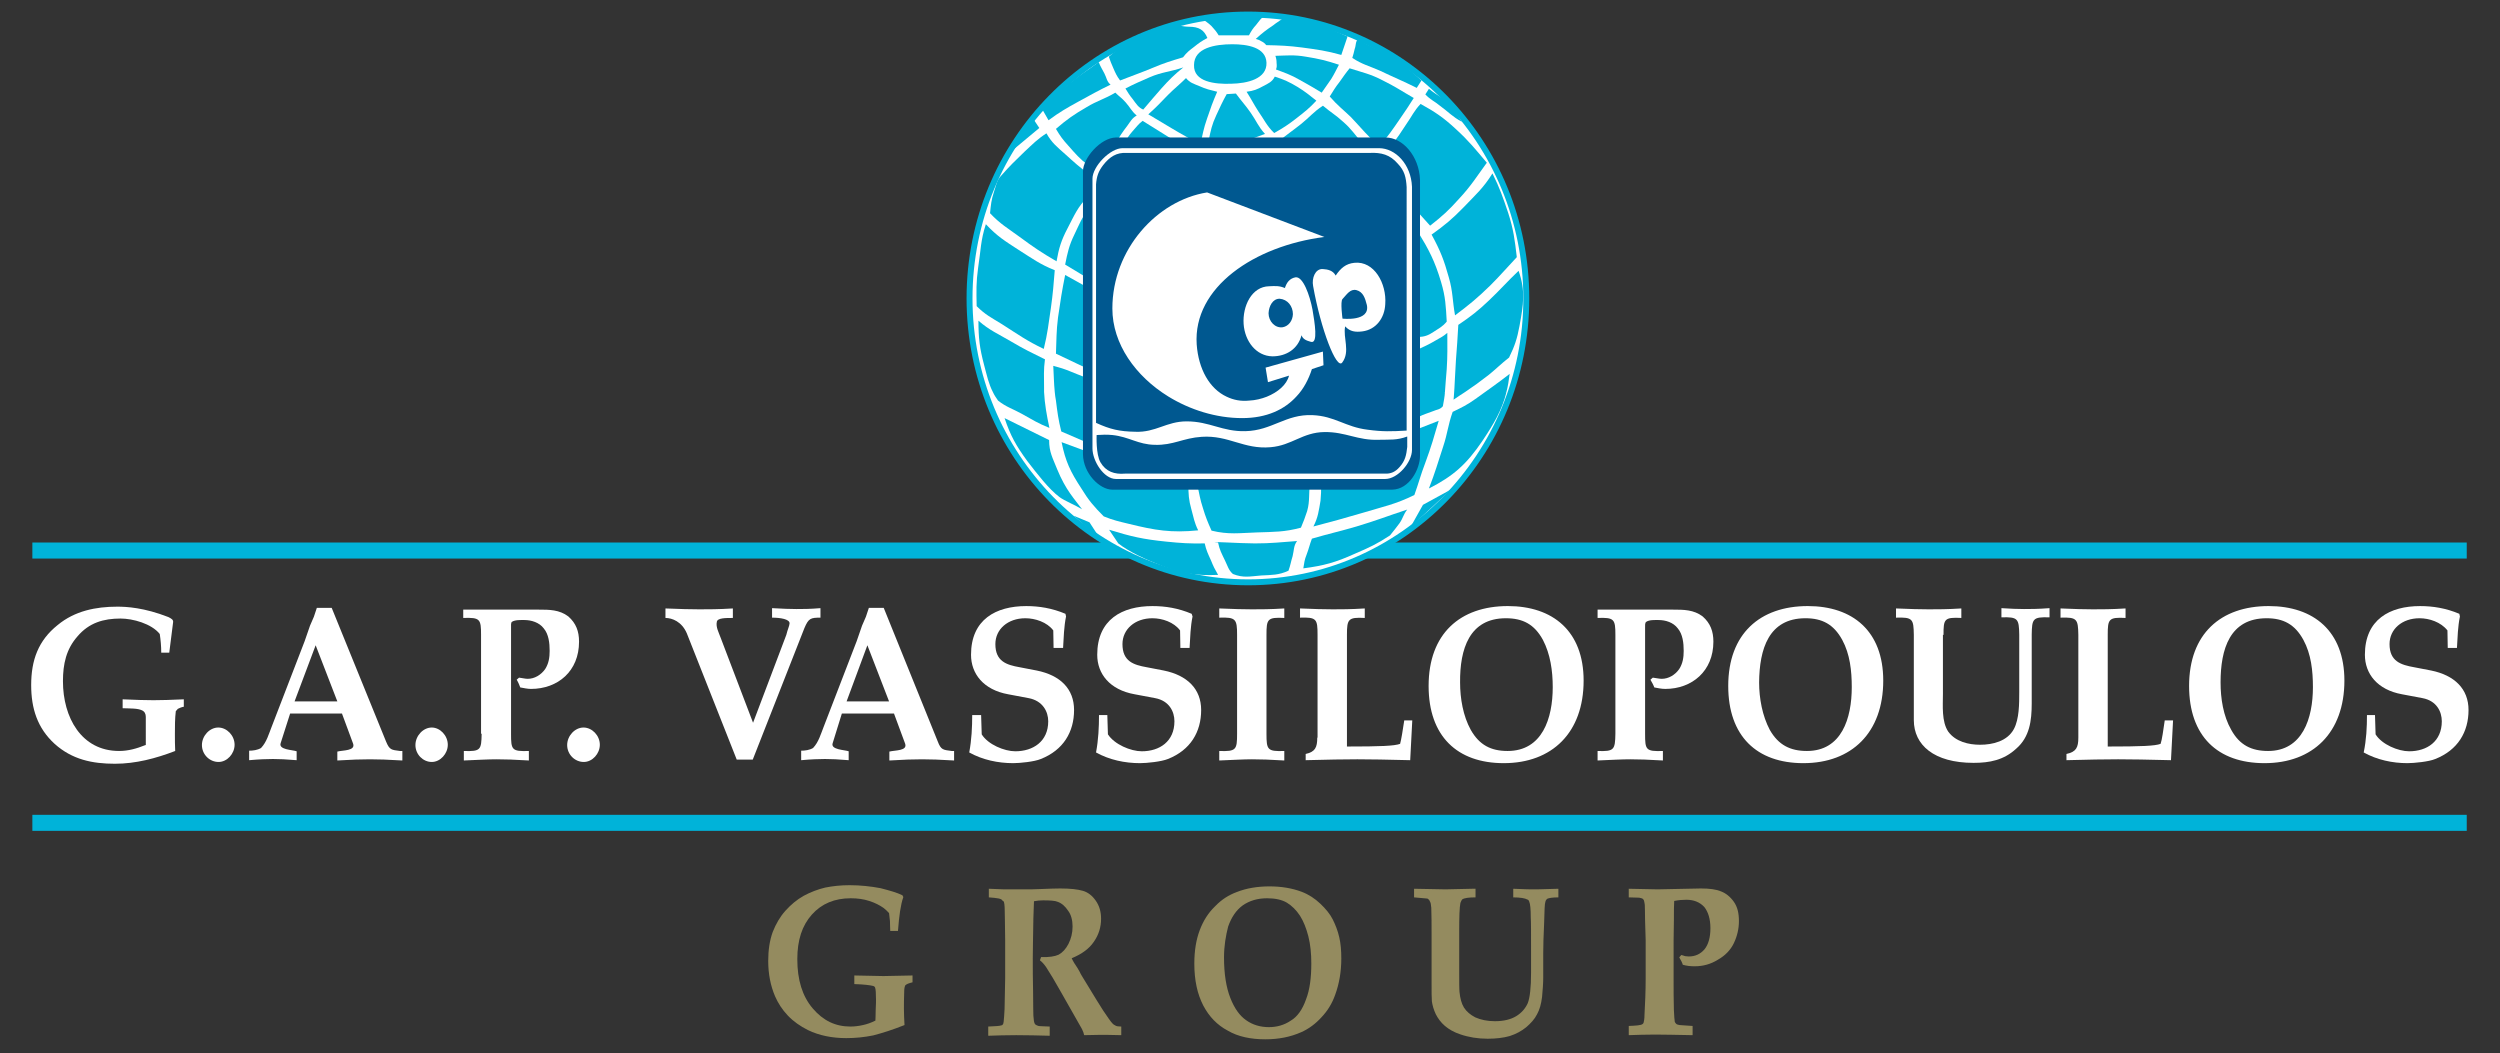
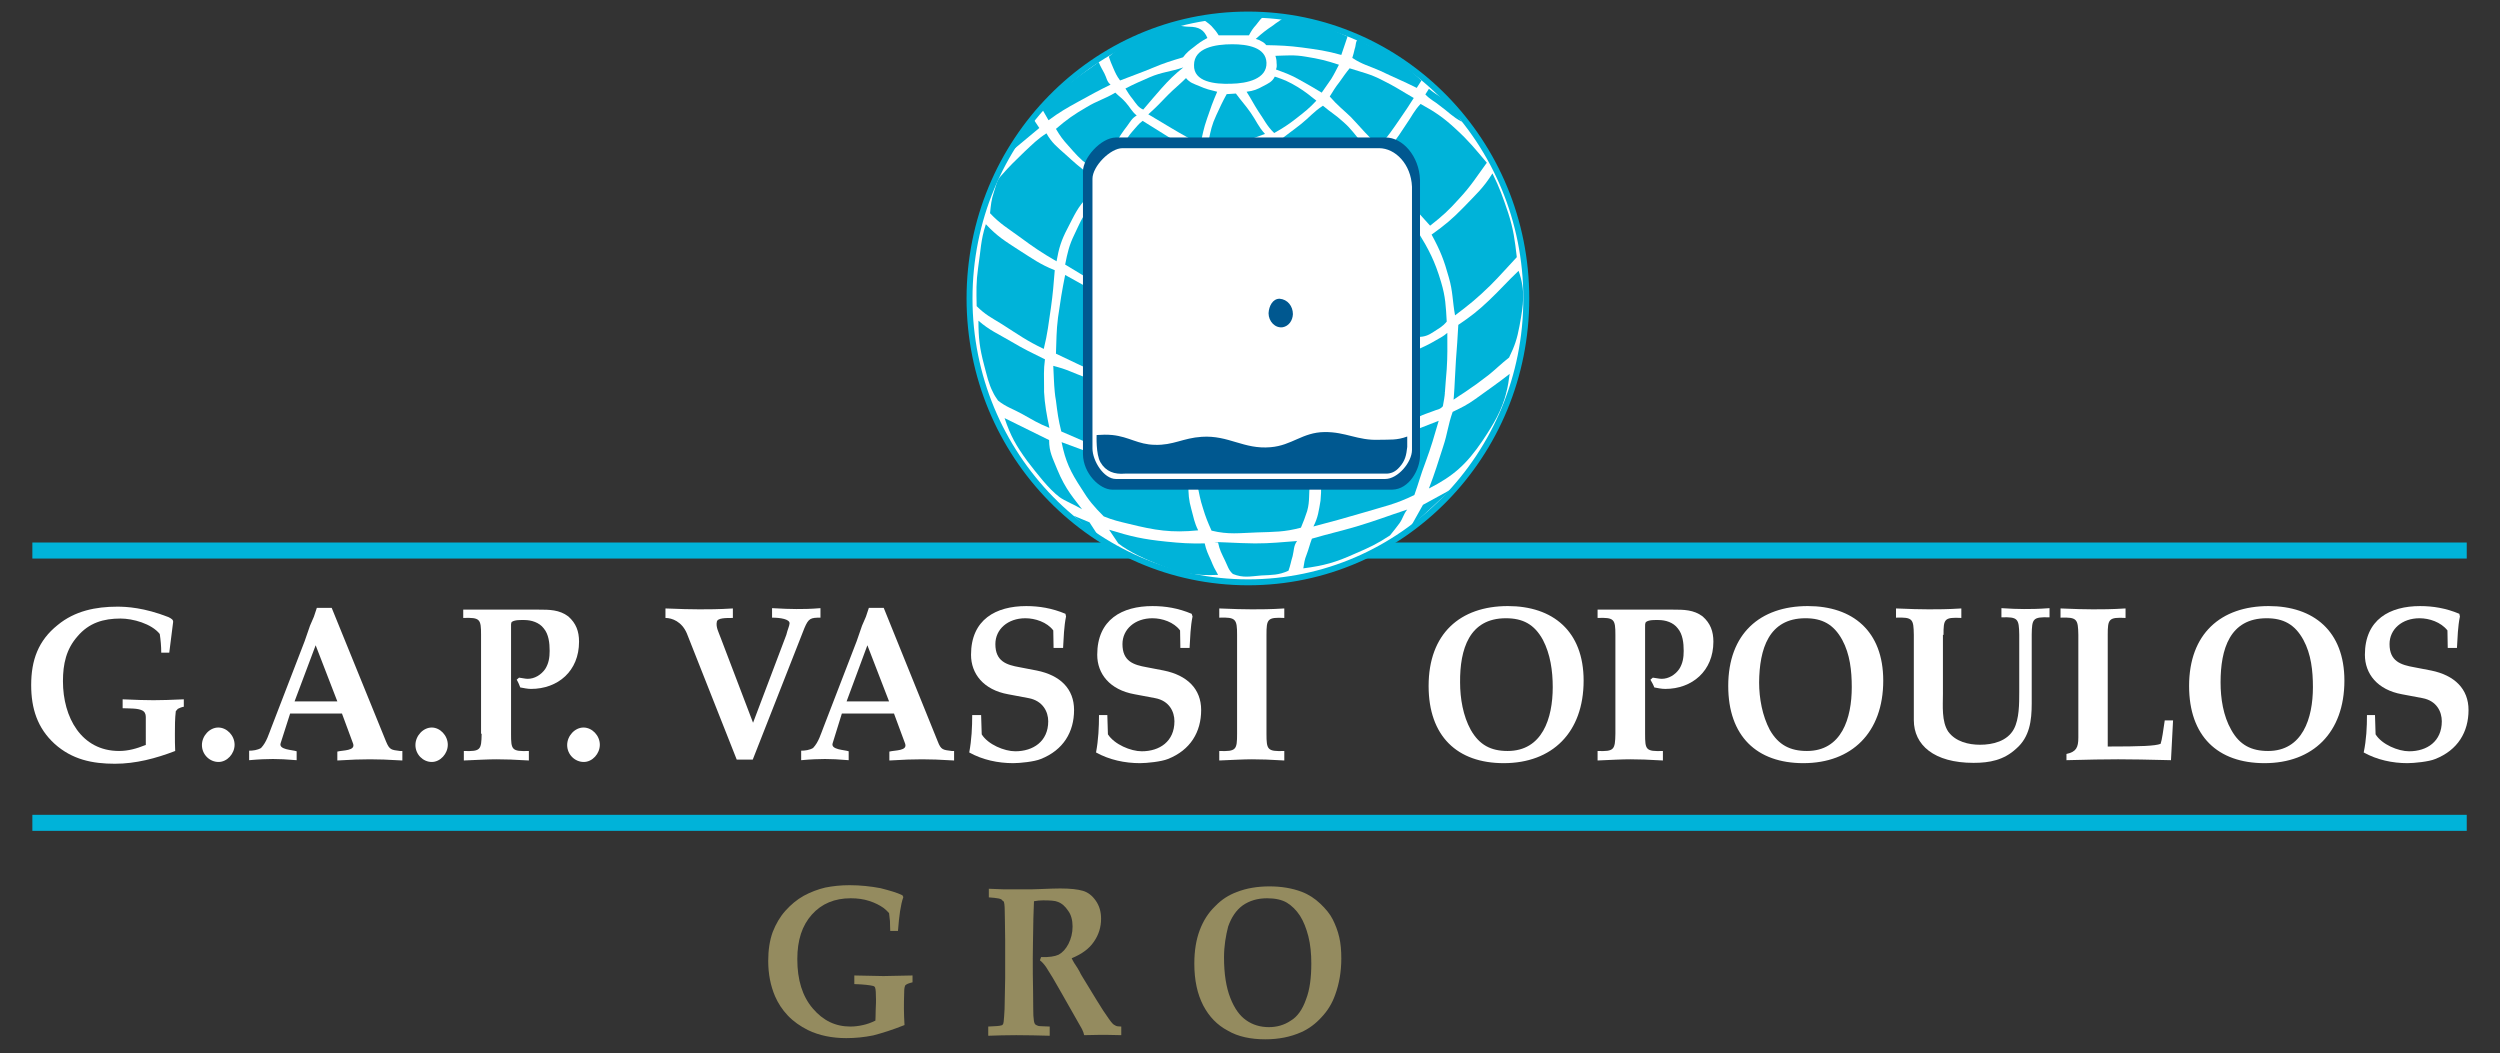
<svg xmlns="http://www.w3.org/2000/svg" version="1.1" id="Layer_1" x="0px" y="0px" viewBox="0 0 841.9 354.7" style="enable-background:new 0 0 841.9 354.7;" xml:space="preserve">
  <rect x="0" y="0" width="841.9" height="354.7" fill="#333333" stroke="none" />
  <g>
    <rect x="10.9" y="182.7" style="fill:#00B3D9;" width="819.8" height="5.4" />
    <path style="fill:#948B5F;" d="M302.4,313.5h-2.6c0-0.7-0.1-1.9-0.1-3.3c-0.1-1-0.2-1.9-0.3-2.7c-0.6-0.7-1.2-1.2-1.8-1.7   c-1.4-1-3-1.8-4.9-2.4c-1.8-0.6-3.9-0.9-6.2-0.9c-5.4,0-9.8,1.8-13.1,5.5c-3.3,3.7-4.9,8.6-4.9,15c0,7,1.7,12.5,5.2,16.6   c3.5,4.1,7.6,6.1,12.7,6.1c1.4,0,2.9-0.2,4.2-0.5c1.4-0.3,2.8-0.8,4.2-1.5c0-0.6,0.1-1.9,0.1-3.7c0.1-1.8,0.1-2.9,0.1-3.3   c0-2.2-0.1-3.6-0.3-4.1c-0.1-0.3-0.3-0.5-0.8-0.6c-0.8-0.2-2.8-0.5-6.2-0.6v-2.9l9.8,0.2l9.8-0.2v2.3c-1.2,0.3-2.1,0.6-2.5,1.1   c-0.1,0.3-0.3,0.9-0.3,1.9c-0.1,2.7-0.1,4.7-0.1,5.9c0,1.8,0.1,3.6,0.2,5.5c-4,1.6-7.5,2.7-10.6,3.5c-3,0.6-6,0.9-9,0.9   c-4.8,0-9.2-0.9-12.9-2.7c-2.6-1.3-4.9-2.9-6.8-4.9c-1.9-2-3.3-4.2-4.3-6.5c-1.5-3.5-2.3-7.5-2.3-11.9c0-3.7,0.5-6.9,1.5-9.7   c1.1-2.8,2.5-5.2,4.3-7.2c1.8-2,3.8-3.7,6.1-5c2.4-1.3,4.8-2.2,7.3-2.8c2.5-0.5,5.2-0.8,8.2-0.8c3.7,0,7.2,0.4,10.4,1   c3.1,0.8,5.6,1.5,7.4,2.4l0.3,0.6C303.3,304.7,302.8,308.3,302.4,313.5" />
    <path style="fill:#948B5F;" d="M333,302.2v-2.9c0.5,0,2.2,0.1,5.2,0.2c1.4,0,3.5,0,6.2,0c2.3,0,4.2,0,5.9-0.1c2.7-0.1,4.9-0.2,6.7-0.2   c3.5,0,6,0.3,7.7,0.8c1.7,0.5,3.1,1.6,4.3,3.3c1.2,1.7,1.8,3.7,1.8,6.1c0,2.8-0.8,5.4-2.4,7.7c-1.6,2.4-4.1,4.2-7.5,5.6   c0.5,1.1,1.2,2.2,1.9,3.2c0.7,1.1,1,1.8,1.1,2c0.1,0.2,0.3,0.5,0.4,0.7l5,8.2c1.4,2.2,2.1,3.4,2.2,3.5c1.6,2.4,2.6,3.8,3,4.2   c0.4,0.5,0.8,0.7,1.2,0.9c0.3,0.2,1,0.3,1.9,0.3v2.9c-3.3-0.1-5.8-0.1-7.3-0.1c-1.7,0-3.4,0.1-5.2,0.1c-0.1-0.5-0.3-1.2-0.7-2   l-7.1-12.5c-2-3.6-3.7-6.4-5-8.4c-0.7-1-1.4-1.8-2.1-2.3l0.4-1.1c2.6,0.1,4.6-0.2,5.9-0.8c1.3-0.7,2.4-1.9,3.3-3.6   c0.9-1.8,1.4-3.7,1.4-5.9c0-2.1-0.5-4-1.5-5.3c-1-1.5-2.1-2.5-3.5-3c-0.9-0.4-2.6-0.5-4.9-0.5c-1.1,0-2.1,0.1-3.1,0.3   c0,0.8-0.1,2.7-0.2,5.7c-0.1,6.7-0.2,11.1-0.2,13.4c0,3.5,0,7.3,0.1,11.2c0,4.8,0.1,7.6,0.1,8.2c0.1,1.3,0.2,2.2,0.4,2.6   c0.1,0.2,0.2,0.4,0.4,0.5c0.2,0.1,0.5,0.3,0.9,0.4c0.4,0.1,1.7,0.1,3.8,0.2v3.1c-3.7-0.1-7.5-0.2-11.3-0.2c-3.4,0-6.5,0.1-9.4,0.2   v-3.1c2.5-0.1,4-0.2,4.4-0.4c0.3,0,0.4-0.2,0.5-0.3c0.2-0.2,0.2-0.5,0.3-1c0.1-0.9,0.2-2.3,0.3-4.2l0.2-10.3v-13l-0.1-7.4   c0-3-0.1-4.7-0.3-5.3c-0.1-0.3-0.4-0.5-0.6-0.6C337.3,302.6,335.7,302.4,333,302.2" />
    <path style="fill:#948B5F;" d="M412.2,322.4c0,5.5,0.7,10,2.1,13.6c1.4,3.6,3.2,6.1,5.4,7.6c2.1,1.5,4.7,2.3,7.6,2.3c2.7,0,5.2-0.7,7.4-2.2   c2.2-1.3,3.9-3.7,5.1-7.1c1.3-3.3,1.8-7.4,1.8-12.2c0-3.3-0.3-6.3-1-9.1c-0.7-2.7-1.6-5-2.8-6.9c-1.3-2-2.8-3.4-4.4-4.4   c-1.7-1-3.9-1.5-6.7-1.5c-3.2,0-5.9,0.8-8.2,2.4c-2.2,1.6-3.8,4-4.9,7.1C412.8,315.1,412.2,318.6,412.2,322.4 M402.2,324.5   c0-4.3,0.6-8,1.8-11.2c1.2-3.2,2.9-5.9,5.2-8.1c2.2-2.3,4.6-3.8,7.3-4.8c3.3-1.3,7-1.9,11-1.9c4,0,7.6,0.6,10.8,1.8   c2.4,0.9,4.5,2.3,6.3,4c1.8,1.7,3.3,3.5,4.2,5.3c0.9,1.8,1.7,3.8,2.2,6c0.5,2.1,0.7,4.5,0.7,7.2c0,4.4-0.7,8.5-2.1,12.3   c-1,2.8-2.5,5.3-4.6,7.5c-2,2.2-4.3,3.9-6.8,5c-3.6,1.6-7.6,2.4-12.1,2.4c-4.9,0-9.2-0.9-12.6-2.9c-3.6-1.9-6.3-4.7-8.3-8.5   C403.2,334.7,402.2,330.1,402.2,324.5" />
-     <path style="fill:#948B5F;" d="M476.2,302.2v-2.9l10.6,0.2l4.5-0.1l4.5-0.1l1.1,0v2.9c-2.3,0-3.8,0.2-4.5,0.7c-0.2,0.2-0.4,0.7-0.6,1.2   c-0.3,1.5-0.4,4.7-0.4,9.6v8.2v4.1c0,4.3,0,7,0.1,8c0.2,2.2,0.7,4,1.5,5.3c0.9,1.4,2.1,2.4,3.8,3.3c1.8,0.8,4,1.3,6.6,1.3   c3,0,5.4-0.6,7.2-1.7c1.8-1.1,3.1-2.6,3.9-4.4c0.7-1.8,1.1-5.2,1.1-10.2v-7.2c0-6.2,0-10-0.1-11.4c0-2.9-0.2-4.7-0.5-5.3   c-0.1-0.4-0.3-0.7-0.7-0.8c-0.7-0.4-2.3-0.7-4.7-0.7v-2.9c3.9,0.2,6.3,0.2,7.1,0.2h0.9l7.2-0.2v2.9c-2,0-3.2,0.2-3.8,0.5   c-0.2,0.2-0.5,0.5-0.6,1.1c-0.2,0.5-0.3,2.9-0.4,7.1c-0.2,4.2-0.3,7.6-0.3,10v8.3c0,2.1-0.2,4.3-0.4,6.6c-0.3,2.3-0.8,4.2-1.7,5.8   c-0.8,1.6-2.1,3-3.6,4.3c-1.6,1.3-3.4,2.3-5.6,3c-2.1,0.6-4.6,0.9-7.4,0.9c-3.3,0-6.4-0.5-9.3-1.5c-2.1-0.7-3.8-1.7-5.1-2.8   c-1.4-1.2-2.4-2.6-3.1-4c-0.7-1.5-1.1-2.9-1.3-4.3c-0.1-0.9-0.1-3.1-0.1-6.9v-6.8v-8.9c0-3.3,0-6.3-0.1-8.9   c-0.1-1.1-0.2-1.8-0.5-2.2c-0.1-0.3-0.3-0.6-0.8-0.9L476.2,302.2z" />
-     <path style="fill:#948B5F;" d="M548.5,302.2v-2.9l9.7,0.2l14.6-0.3c2.9,0,5.2,0.3,6.8,1c1.6,0.6,3.1,1.8,4.3,3.5c1.2,1.7,1.7,3.8,1.7,6.5   c0,2.6-0.6,5.1-1.7,7.4c-1.1,2.3-2.9,4.2-5.4,5.6c-2.4,1.5-5,2.2-7.7,2.2c-0.7,0-1.4,0-2.1-0.1c-0.7-0.1-1.3-0.2-2-0.4   c-0.2-0.7-0.6-1.5-1.2-2.5l0.7-0.8c0.5,0.1,0.9,0.3,1.3,0.4c0.5,0,0.8,0.1,1.2,0.1c2.2,0,3.9-0.8,5.3-2.4c1.3-1.6,2-4,2-7.1   c0-3.2-0.8-5.6-2.1-7.2c-1.5-1.6-3.5-2.4-6-2.4c-1.3,0-2.6,0.1-4.1,0.4c-0.1,1.5-0.1,3.6-0.1,6.4l-0.1,6.9V330   c0,3.3,0,6.7,0.1,10.2c0.1,2.1,0.2,3.3,0.3,3.9c0.1,0.3,0.3,0.5,0.5,0.7c0.2,0.2,0.6,0.3,1.1,0.4l4.4,0.3v3.1   c-5.6-0.1-9.8-0.2-12.6-0.2c-3.1,0-6,0.1-8.9,0.2v-3.1c2.4-0.1,4-0.2,4.6-0.6c0.2-0.1,0.3-0.3,0.4-0.5c0.1-0.4,0.3-1.2,0.3-2.6   c0.2-3.7,0.4-7.9,0.4-12.6v-12.5l-0.2-6.6c0-2.9-0.1-4.6-0.1-5.4c-0.1-0.7-0.2-1.2-0.3-1.5c-0.1-0.2-0.2-0.4-0.5-0.6   c-0.2-0.1-0.6-0.2-1.1-0.3L548.5,302.2z" />
    <g>
      <path style="fill:#FFFFFF;" d="M49,250.9c-3,1.2-5.8,2-8.9,2c-12.7,0-18.9-11.3-18.9-23.5c0-5.8,1.1-10.8,4.9-15.1c3.9-4.6,8.8-6,14.5-6    c4.1,0,10.4,1.7,13.2,5.2c0.3,2,0.5,4.1,0.5,6.3H57l1.3-10.3c0.1-0.8-0.6-1.2-1.6-1.7c-8.2-3.2-14.1-3.5-17.2-3.5    c-7.2,0-14.3,1.4-20.1,6.2c-6.5,5.2-8.9,11.8-8.9,20.2c0,7.9,2.1,14.5,7.9,19.8c5.9,5.3,12.7,6.7,20.3,6.7c7,0,13.8-1.8,20.3-4.3    c-0.1-1.8-0.1-3.8-0.1-5.7c0-2.5,0-5.2,0.3-7.7l0.7-0.8c0.6-0.3,1.3-0.6,2-0.7v-2.5c-4.4,0.2-7.6,0.3-10.2,0.3    c-2.6,0-5.9-0.1-10.4-0.3v3c2.7,0.1,5,0,6.5,0.7c0.9,0.4,1.3,1.2,1.3,2.2V250.9z" />
      <path style="fill:#FFFFFF;" d="M73.6,256.6c2.9,0,5.4-2.8,5.4-5.8c0-3.1-2.6-5.8-5.5-5.8c-2.9,0-5.5,2.8-5.5,5.9    C68,254.1,70.6,256.6,73.6,256.6" />
      <path style="fill:#FFFFFF;" d="M106.3,217.3l7.3,18.9H99.2L106.3,217.3z M115.2,240.4l3.7,10c0.9,2.5-3.4,2.2-5.3,2.7v3    c4.6-0.3,8.2-0.4,11-0.4c2.7,0,6.1,0.1,10.9,0.4v-3.2h-0.8c-2.9-0.4-3.5-0.3-4.7-3.2l-18.3-45h-5l-1,3l-1.3,3l-1.8,5.2l-11.1,28.8    c-1,2.5-1.7,5.2-3.6,7.2c-1.2,0.7-2.7,0.9-4,0.9v3.2c3.3-0.3,5.9-0.4,8-0.4c2,0,4.6,0.1,8,0.4v-3c-1.4-0.5-6.1-0.5-5.4-2.7l3.2-10    H115.2z" />
      <path style="fill:#FFFFFF;" d="M145.4,256.6c2.9,0,5.4-2.8,5.4-5.8c0-3.1-2.6-5.8-5.4-5.8c-2.9,0-5.5,2.8-5.5,5.9    C139.9,254.1,142.5,256.6,145.4,256.6" />
      <path style="fill:#FFFFFF;" d="M162.2,247.1c-0.1,5.4-0.3,6-6,5.8v3.2c4.7-0.2,8.2-0.4,11-0.4c2.7,0,6.2,0.1,10.9,0.4v-3.2    c-5.8,0.2-6-0.4-6-5.8v-35.7c0-0.6-0.1-1.7,0.3-2c1.1-0.7,2.9-0.6,4.2-0.6c2.3,0,5,0.8,6.5,2.8c1.7,2,2,5,2,7.6    c0,2.2-0.3,4.2-1.5,6.1c-1.4,2-3.6,3.3-5.9,3.3c-0.9,0-1.9-0.3-2.9-0.4l-0.8,0.7c0.4,0.6,1.1,2.2,1.2,2.6c1.2,0.2,2.4,0.5,3.6,0.5    c9.1,0,16.2-6,16.2-15.9c0-3.5-1-6.2-3.6-8.5c-3-2.3-6.5-2.3-9.9-2.3h-25.5v2.8c5.7-0.2,6,0.4,6,5.7V247.1z" />
      <path style="fill:#FFFFFF;" d="M196.6,256.6c2.9,0,5.4-2.8,5.4-5.8c0-3.1-2.6-5.8-5.5-5.8c-2.9,0-5.5,2.8-5.5,5.9    C191,254.1,193.6,256.6,196.6,256.6" />
      <path style="fill:#FFFFFF;" d="M242.7,214.8c-0.6-1.7-1.7-3.6-1.3-5.4c0.2-1.3,2.9-1.3,5.4-1.3v-3.2c-4.8,0.3-8.4,0.3-11.3,0.3    c-2.9,0-6.5-0.1-11.4-0.3v3.2c2.2,0,5.5,1.2,7.2,5.2l16.8,42.5h5.4c5.8-14.8,11.6-29.5,17.4-44.3c1.4-3.3,2.1-3.5,5.4-3.5v-3.2    c-3.5,0.3-6,0.3-8.1,0.3c-2.1,0-4.7-0.1-8.2-0.3v3.2c2.8,0,5.9,0.5,5.9,1.9c0,0.7-0.7,2.2-1.1,3.9l-11.2,29.6L242.7,214.8z" />
      <path style="fill:#FFFFFF;" d="M292.1,217.3l7.3,18.9h-14.3L292.1,217.3z M301.1,240.4l3.7,10c0.9,2.5-3.3,2.2-5.3,2.7v3    c4.7-0.3,8.2-0.4,11-0.4c2.7,0,6.1,0.1,10.8,0.4v-3.2h-0.8c-2.9-0.4-3.6-0.3-4.7-3.2l-18.2-45h-5l-1,3l-1.3,3l-1.8,5.2l-11.1,28.8    c-1,2.5-1.7,5.2-3.6,7.2c-1.2,0.7-2.7,0.9-4,0.9v3.2c3.3-0.3,5.9-0.4,8-0.4c2.1,0,4.6,0.1,8,0.4v-3c-1.4-0.5-6.1-0.5-5.4-2.7    l3.1-10H301.1z" />
      <path style="fill:#FFFFFF;" d="M327.4,240.7c0,4.2-0.2,8.4-1,12.7c4.5,2.5,9.7,3.6,14.8,3.6c2.3,0,7.2-0.5,9.3-1.4    c7.6-3,11.2-9.1,11.2-16.5c0-7.1-4.6-11.7-12.6-13.3l-5.7-1.1c-4.5-0.8-8.2-2-8.2-7.8c0-5,4.2-8.7,10.1-8.7c3.3,0,7.3,1.3,9.4,4.1    l0.1,5.9h3.2c0.2-3.5,0.3-7.2,1-10.6l-0.2-0.9c-4.5-1.9-8.9-2.6-13.2-2.6c-10.2,0-18.6,4.5-18.6,16.4c0,6.4,4.2,11.8,12.5,13.3    l6.9,1.3c4.8,0.9,6.6,4.6,6.6,7.8c0,6.8-5.1,10.1-11.1,10.1c-3.7,0-9.2-2.3-11.3-5.7l-0.2-6.5H327.4z" />
      <path style="fill:#FFFFFF;" d="M370.1,240.7c0,4.2-0.2,8.4-1,12.7c4.5,2.5,9.7,3.6,14.8,3.6c2.3,0,7.2-0.5,9.4-1.4    c7.6-3,11.2-9.1,11.2-16.5c0-7.1-4.7-11.7-12.6-13.3l-5.7-1.1c-4.5-0.8-8.2-2-8.2-7.8c0-5,4.2-8.7,10.1-8.7c3.3,0,7.2,1.3,9.3,4.1    l0.1,5.9h3.1c0.2-3.5,0.3-7.2,1-10.6l-0.3-0.9c-4.5-1.9-8.8-2.6-13.2-2.6c-10.2,0-18.6,4.5-18.6,16.4c0,6.4,4.2,11.8,12.6,13.3    l6.9,1.3c4.8,0.9,6.5,4.6,6.5,7.8c0,6.8-5,10.1-11,10.1c-3.7,0-9.2-2.3-11.4-5.7l-0.2-6.5H370.1z" />
      <path style="fill:#FFFFFF;" d="M416.6,247.1c0,5.4-0.3,6-6,5.8v3.2c4.7-0.2,8.3-0.4,11-0.4c2.7,0,6.3,0.1,10.9,0.4v-3.2    c-5.7,0.2-6-0.4-6-5.8v-33.3c0-5.3,0.3-6,6-5.7v-3.2c-4.6,0.3-8.2,0.3-10.9,0.3c-2.7,0-6.3-0.1-11-0.3v3.1c5.6-0.2,6,0.5,6,5.8    V247.1z" />
-       <path style="fill:#FFFFFF;" d="M443.6,248.4c0,3.3-0.7,4.8-3.9,5.5v2.1c7.4-0.2,13-0.3,17.4-0.3c4.4,0,9.8,0.1,17.8,0.3l0.7-13.4h-2.7    c-0.5,3.3-1,6.5-1.4,7.9c-1.9,0.7-6.5,0.9-17.9,0.9v-37.6c0-5.3,0.4-6,6-5.7v-3.2c-4.6,0.3-8.2,0.3-10.8,0.3    c-2.8,0-6.4-0.1-11-0.3v3.1c5.6-0.2,5.9,0.5,5.9,5.8V248.4z" />
      <path style="fill:#FFFFFF;" d="M507.1,208.2c5.7,0,9.6,2,12.5,7.3c2.5,4.8,3.3,10.4,3.3,15.9c0,10.5-3.5,21.5-15.2,21.5    c-5.6,0-9.5-2-12.4-7.1c-2.6-4.7-3.6-10.6-3.6-16C491.6,218.6,494.8,208.2,507.1,208.2 M506.4,257c16.3,0,26.9-10.3,26.9-27.8    c0-16.7-10.4-25.1-25.5-25.1c-16.1,0-26.7,9.3-26.7,26.9C481.1,247.9,490.7,257,506.4,257" />
      <path style="fill:#FFFFFF;" d="M544,247.1c-0.1,5.4-0.4,6-6,5.8v3.2c4.6-0.2,8.2-0.4,11-0.4c2.7,0,6.2,0.1,11,0.4v-3.2    c-5.8,0.2-6-0.4-6-5.8v-35.7c0-0.6-0.1-1.7,0.4-2c1-0.7,2.9-0.6,4.1-0.6c2.4,0,5,0.8,6.5,2.8c1.7,2,2,5,2,7.6    c0,2.2-0.3,4.2-1.5,6.1c-1.4,2-3.6,3.3-5.9,3.3c-0.9,0-2-0.3-3-0.4l-0.8,0.7c0.4,0.6,1.2,2.2,1.3,2.6c1.1,0.2,2.4,0.5,3.7,0.5    c9,0,16.2-6,16.2-15.9c0-3.5-1-6.2-3.6-8.5c-3-2.3-6.5-2.3-9.9-2.3H538v2.8c5.6-0.2,6,0.4,6,5.7V247.1z" />
      <path style="fill:#FFFFFF;" d="M608,208.2c5.6,0,9.5,2,12.4,7.3c2.6,4.8,3.2,10.4,3.2,15.9c0,10.5-3.4,21.5-15.1,21.5    c-5.6,0-9.6-2-12.5-7.1c-2.5-4.7-3.6-10.6-3.6-16C592.5,218.6,595.6,208.2,608,208.2 M607.3,257c16.3,0,26.9-10.3,26.9-27.8    c0-16.7-10.3-25.1-25.4-25.1c-16.1,0-26.8,9.3-26.8,26.9C582,247.9,591.6,257,607.3,257" />
      <path style="fill:#FFFFFF;" d="M654.5,213.8c0-5.3,0.2-6,6-5.7v-3.2c-4.7,0.3-8.2,0.3-11,0.3c-2.7,0-6.3-0.1-11-0.3v3.1    c5.7-0.2,5.9,0.5,6,5.8v28.7c0,8.4,6.8,14.4,20.1,14.4c5.4,0,10.2-0.9,14.4-4.8c4.5-3.9,5.2-9.4,5.2-15.2v-23.2    c0.1-5.3,0.3-6,6-5.8v-3.1c-3.9,0.3-6.5,0.3-8.6,0.3c-2.1,0-4.6-0.1-7.6-0.3v3.1c5.6-0.2,5.9,0.5,6,5.8v19.4c0,3.9,0,9-1.8,12.4    c-2.2,4.1-7.1,5.3-11.4,5.3c-3.8,0-8.2-1-10.7-4.4c-2.3-3.4-1.8-8.8-1.8-12.7V213.8z" />
      <path style="fill:#FFFFFF;" d="M699.9,248.4c0,3.3-0.7,4.8-4,5.5v2.1c7.4-0.2,12.9-0.3,17.4-0.3c4.4,0,9.9,0.1,17.8,0.3l0.7-13.4H729    c-0.5,3.3-0.9,6.5-1.4,7.9c-1.9,0.7-6.4,0.9-17.8,0.9v-37.6c0-5.3,0.3-6,6-5.7v-3.2c-4.7,0.3-8.2,0.3-11,0.3    c-2.8,0-6.3-0.1-10.9-0.3v3.1c5.6-0.2,5.9,0.5,6,5.8V248.4z" />
      <path style="fill:#FFFFFF;" d="M763.3,208.2c5.6,0,9.5,2,12.4,7.3c2.6,4.8,3.2,10.4,3.2,15.9c0,10.5-3.5,21.5-15.1,21.5    c-5.6,0-9.6-2-12.4-7.1c-2.7-4.7-3.6-10.6-3.6-16C747.8,218.6,750.9,208.2,763.3,208.2 M762.6,257c16.3,0,26.9-10.3,26.9-27.8    c0-16.7-10.4-25.1-25.5-25.1c-16.1,0-26.8,9.3-26.8,26.9C737.2,247.9,746.8,257,762.6,257" />
      <path style="fill:#FFFFFF;" d="M797.1,240.7c0,4.2-0.2,8.4-1.1,12.7c4.5,2.5,9.7,3.6,14.7,3.6c2.3,0,7.3-0.5,9.4-1.4    c7.6-3,11.2-9.1,11.2-16.5c0-7.1-4.7-11.7-12.6-13.3l-5.7-1.1c-4.5-0.8-8.3-2-8.3-7.8c0-5,4.2-8.7,10.1-8.7c3.3,0,7.2,1.3,9.4,4.1    l0.1,5.9h3.1c0.2-3.5,0.3-7.2,1-10.6l-0.2-0.9c-4.5-1.9-8.9-2.6-13.2-2.6c-10.2,0-18.6,4.5-18.6,16.4c0,6.4,4.2,11.8,12.5,13.3    l6.9,1.3c4.8,0.9,6.5,4.6,6.5,7.8c0,6.8-5,10.1-11,10.1c-3.7,0-9.2-2.3-11.3-5.7l-0.2-6.5H797.1z" />
    </g>
    <rect x="10.9" y="274.4" style="fill:#00B3D9;" width="819.8" height="5.4" />
    <path style="fill:#FFFFFF;stroke:#00B3D9;stroke-width:2;stroke-miterlimit:10;" d="M326.5,100.5c0-52.8,42-95.6,93.8-95.6c51.8,0,93.7,42.9,93.7,95.6c0,52.8-41.9,95.6-93.7,95.6   C368.5,196.1,326.5,153.2,326.5,100.5" />
    <g>
      <path style="fill:#00B3D9;" d="M353.4,144.1c-0.9-4.2-1.6-8.1-1.8-12.1l0,0c0-0.1,0-0.2,0-0.4c0-0.4,0-0.8,0-1.1l0,0    c0-3.6-0.2-5.8,0.3-9.5c-4.5-2.2-7-3.4-11.4-6c-4.4-2.6-7.2-3.7-11-7c0,5.9,0.4,9.2,1.9,14.9c1,3.7,1.5,6.3,3,9.2l0,0    c0.4,0.9,1,1.8,1.7,2.8c2.8,2.2,4.8,2.7,7.9,4.4C347.6,141.3,349.6,142.6,353.4,144.1z" />
      <path style="fill:#00B3D9;" d="M356,158c-1.5-3.8-2.7-5.7-2.7-9.8l-15-7.4c2,6,3.9,9.3,7.6,14.4c3.4,4.4,7.3,9.5,10.9,12.2    c1.6,1.2,5.5,2.8,7.6,4.1C361.9,168.1,358.9,165.1,356,158z" />
      <polygon style="fill:#00B3D9;" points="361.6,173.7 370.6,181.6 366.9,175.9   " />
      <path style="fill:#00B3D9;" d="M476.3,166.7c1.5-4.2,2.1-6.7,3.7-10.9c2-5.4,2.9-8.6,4.5-14.1l-7.4,2.9l-0.3,11.2l-4.2,6.5l-27.7,1.1    c0,2,0,3.2-0.2,5.2c-0.6,3.4-0.8,5.6-2.4,8.7c6.5-1.7,10.1-2.7,16.6-4.6C465.8,170.6,469.8,169.9,476.3,166.7z" />
      <path style="fill:#00B3D9;" d="M403.5,178.6c-1.3-2.6-1.5-4.2-2.3-7.1c-0.9-3.2-1-5.1-1-8.4l-25-0.3l-6.4-3.8l-3.2-7.1l-8.1-3    c1.3,6.5,3,10,6.6,15.5c2.5,4.1,4.3,6.2,7.6,9.5c3.2,1.3,5.1,1.7,8.4,2.5C389,178.6,394.4,179.5,403.5,178.6z" />
      <path style="fill:#00B3D9;" d="M355.6,134.9c0.5,4,0.8,6.4,1.8,10.4l8.1,3.5l0.6-18.9l0.1-0.8l-0.9,0.2l-0.1-2.3c-1.8-0.8-2.9-1.1-4.7-1.9    c-2.2-0.9-3.5-1.3-5.8-1.9c0.2,3.5,0.2,5.8,0.5,8.8l0,0C355.3,133,355.4,133.9,355.6,134.9z" />
      <path style="fill:#00B3D9;" d="M405.7,183c-5,0.1-8-0.1-12.9-0.6c-7.9-0.8-11.8-1.7-19.3-4l3.1,4.6c3.7,2.9,9.4,5.5,14.8,7.6    c7,2.6,11.4,3.3,18.8,3c-1.1-1.9-1.6-2.9-2.4-4.9C406.8,186.5,406.2,185.3,405.7,183z" />
      <path style="fill:#00B3D9;" d="M441.8,181.4c-0.8,2.1-1,3.3-1.8,5.4c-0.7,1.7-0.8,2.8-1.1,4.6c6.9-0.9,10.9-2,17.3-4.9    c4.9-2.1,7.5-3.3,11.9-6.2c1.3-1.6,2-2.5,3.2-4.1c1.2-1.7,1.3-3,2.6-4.6c-6.7,2.2-10.4,3.7-17.1,5.7    C451,179,447.6,179.7,441.8,181.4z" />
      <polygon style="fill:#00B3D9;" points="475,177.5 488.7,164.8 479.2,170   " />
      <path style="fill:#00B3D9;" d="M441.2,162.9l-38,0.3c0.7,3.1,0.9,4.9,1.9,7.9c0.9,3,1.6,4.7,2.9,7.6c5.8,1.4,9.3,0.8,15.3,0.6    c5.8-0.2,9.2-0.1,14.8-1.6c0.9-2.2,1.4-3.4,2.1-5.6C441.2,168.5,440.6,166.4,441.2,162.9z" />
      <path style="fill:#00B3D9;" d="M410.2,182.7c0.5,2.5,1.2,3.7,2.3,6c0.9,1.8,1.2,3.3,2.7,4.6c3.5,1.4,5.8,0.8,9.5,0.5    c3.7-0.2,5.9-0.1,9.2-1.6c0.7-1.9,0.8-3,1.4-4.9c0.5-2,0.3-3.5,1.5-5.1c-5.6,0.4-8.7,0.8-14.2,0.8    C417.7,183,405.3,182.2,410.2,182.7z" />
      <path style="fill:#00B3D9;" d="M437.5,26.8c3,1.7,4.7,2.6,7.6,4.4c1.2-1.8,2-2.8,3.2-4.6c1.1-1.8,1.6-2.9,2.6-4.8c-4.2-1.4-6.7-2-11.1-2.7    c-4-0.7-6.3-0.4-10.3-0.3c0.3,0.9,0.4,1.5,0.4,2.4c0.1,0.9,0.1,1.5-0.2,2.2C432.9,24.6,434.7,25.2,437.5,26.8z" />
      <path style="fill:#00B3D9;" d="M487.2,124.3c0.3-4.7,0.2-7.4,0.2-12.2c-1.5,1.3-2.5,1.7-4.2,2.7c-2.2,1.3-3.6,1.9-6,3l0.3,11.3l-0.1,0    l0.3,11.3c1.8-0.9,3-1.2,4.8-1.9c1.3-0.6,2.4-0.5,3.4-1.7c0.3-1.7,0.6-3.2,0.7-4.7l-0.2-0.1h0.2    C486.8,129.7,486.9,127.4,487.2,124.3z" />
      <path style="fill:#00B3D9;" d="M478.4,35c-2.2,2.3-2.9,4.1-4.8,6.8c-1.8,2.8-2.9,4.4-4.9,7l6.5,4.4l2.7,18.7l3.7,4.1    c4.1-3.2,6.2-5.1,9.7-9c4.1-4.4,5.9-7.4,9.4-12.2c-3.9-4.6-6-7.3-10.5-11.4C486.1,39.6,483.3,37.7,478.4,35z" />
      <path style="fill:#00B3D9;" d="M452.3,41c-2.5-2.3-4.2-3.2-6.8-5.4c-3.2,2.1-4.5,3.9-7.4,6.2c-2.9,2.3-4.6,3.4-7.4,5.7l28.4,1.1    C456.4,45.6,455.3,43.6,452.3,41z" />
      <path style="fill:#00B3D9;" d="M426,45.1c-2.3-2.5-2.9-4.4-4.8-7.1c-1.8-2.6-3.1-3.9-5-6.5l-3.1,0.2c-1.5,2.7-2.2,4.3-3.5,7.1    c-1.5,3.2-1.9,5.2-2.6,8.7l10.3,0.8L426,45.1z" />
      <path style="fill:#00B3D9;" d="M482.1,79c2.9,5.3,4.2,8.6,5.8,14.4c1.4,4.8,1.2,7.8,2.1,12.8c4.8-3.6,7.5-5.8,11.9-10.1    c3.6-3.6,5.4-5.8,8.9-9.5c-0.7-5.9-1.1-9.3-2.9-14.9c-1.8-5.3-2.8-8.3-5.3-13.3c-3.1,5-5.7,7.2-9.7,11.4    C489,73.8,486.6,75.8,482.1,79z" />
      <path style="fill:#00B3D9;" d="M487.2,108.3c-0.3-5.2-0.4-8.3-1.9-13.3c-2.1-7.1-4.1-10.9-7.9-17.1l0.2,35.6c2.1-0.1,3.3-0.5,5.1-1.7    C484.5,110.6,485.7,110.1,487.2,108.3z" />
      <path style="fill:#00B3D9;" d="M385,36.9c2.4-2.8,3.7-4.4,6.1-7.1c2.7-3,4.3-4.6,7.4-7.1c-4.4,1.5-7.1,1.5-11.3,3.3    c-3.2,1.4-5.1,2.2-8.2,3.8c0.9,1.4,1.3,2.2,2.4,3.5C382.6,34.9,383.3,36.2,385,36.9z" />
      <path style="fill:#00B3D9;" d="M375.6,31.2c-3.7,2.2-6.1,2.7-9.7,4.9c-4.3,2.5-6.6,4.1-10.3,7.3c1.4,2.4,2.3,3.6,4.2,5.7    c2.4,2.7,3.7,4.3,6.6,6.5l5.3-4.9l3.9-2.4c1.5-2.4,2.3-3.7,4-5.9c1.1-1.5,1.6-2.6,3.2-3.5c-1.7-1.4-2.2-2.7-3.7-4.4    C377.8,33,376.9,32.5,375.6,31.2z" />
      <path style="fill:#00B3D9;" d="M414.6,28.2c5.4-0.1,12.1-1.6,11.9-7.1c-0.2-5.2-6.5-6.2-11.5-6.2c-5.8,0-12.9,1.2-12.9,7    C401.9,27.6,409.1,28.4,414.6,28.2z" />
      <path style="fill:#00B3D9;" d="M384.8,40.7c-1.5,1.1-2.1,2.1-3.4,3.5c-1.2,1.4-1.9,2.3-2.6,4.1l17.7-0.3L384.8,40.7z" />
      <path style="fill:#00B3D9;" d="M406.5,39.9c1.2-3.6,1.9-5.5,3.4-9c-2.4-0.6-3.8-0.9-6-1.9c-1.9-0.8-3.2-1.1-4.5-2.7    c-2.3,2.3-3.8,3.4-6.1,5.7c-2.5,2.6-3.9,4.1-6.6,6.5c3,1.8,4.7,2.8,7.7,4.6c3.8,2.3,6.1,3.4,9.8,5.7    C405,45.3,405.3,43.3,406.5,39.9z" />
      <path style="fill:#00B3D9;" d="M429.1,44.8c3-1.7,4.7-2.8,7.4-4.9c2.8-2.2,4.4-3.4,6.8-6c-2.4-1.9-3.7-3-6.3-4.6c-2.8-1.7-4.6-2.5-7.7-3.5    c-0.9,1.8-2.2,2.3-3.9,3.2c-2,1.1-3.2,1.6-5.6,1.9c1.6,2.5,2.3,4,3.9,6.5C425.8,40.4,426.6,42.4,429.1,44.8z" />
      <path style="fill:#00B3D9;" d="M365.9,96.6l-7.2-4c-1.1,5.5-1.6,8.7-2.4,14.3c-0.6,4.8-0.5,7.4-0.7,12.2l10.3,4.9V96.6z" />
      <path style="fill:#00B3D9;" d="M361.8,79c-1.8,3.7-2.3,6.1-3.1,10.1l6.8,4.1l1.1-22.8C364.2,73.4,363.5,75.5,361.8,79z" />
      <path style="fill:#00B3D9;" d="M343.4,79.8c4.6,3.4,7.4,5.3,12.4,8.2c0.8-4.5,1.6-7.1,3.7-11.1c2.3-4.4,3.4-7.2,6.8-10.6l0.6-7.6    c-3.4-2.4-5.1-4-8.2-6.8c-2.8-2.5-4.5-3.8-6.3-7c-3.1,2-4.6,3.6-7.4,6.2c-3.1,3-4.8,4.6-7.7,7.9c-1.7,1.7-1.8,3.4-2.6,5.7    c-0.9,2.7-1,4.3-1.3,7.1C336.8,75.4,339.3,76.8,343.4,79.8z" />
      <polygon style="fill:#00B3D9;" points="348.2,40.4 339.2,52.1 350,43.1   " />
      <path style="fill:#00B3D9;" d="M511.4,91.2c-4,3.8-6,6.2-10,10c-3.7,3.5-6,5.3-10.3,8.2c-0.3,4.7-0.4,7.3-0.8,11.9    c-0.3,4.3-0.4,8.5-0.7,12.2l0,0c0,0.4-0.1,0.7-0.1,1.1c1.4-1,2.7-1.8,3.9-2.6l0,0c2.7-1.8,4.9-3.4,8-5.8c2.7-2.2,4-3.6,6.8-5.8    c1.9-3.9,2.7-6.3,3.5-10.6C513,102.7,513.8,98,511.4,91.2z" />
      <path style="fill:#00B3D9;" d="M351.5,117.5c1.3-5.3,1.6-8.4,2.4-13.8c0.7-5,0.9-7.8,1.3-12.7c-5-2-7.5-3.9-12.1-6.8    c-4.6-3-7.3-4.6-11.1-8.7c-1.8,5.5-1.7,8.9-2.6,14.6c-0.7,5-0.6,8-0.5,13c2.9,2.9,5,3.9,8.4,6    C342.8,112.6,345.8,114.8,351.5,117.5z" />
      <path style="fill:#00B3D9;" d="M497.5,133.9c-0.2,0.2-0.4,0.3-0.7,0.5c-2.8,2-4.5,2.8-7.6,4.3c-1.6,4.5-1.7,7.2-3.2,11.7    c-1.8,5.5-2.7,8.7-4.8,14.1c8.3-4.2,12.7-8.2,18-16c4-6,6.6-10.4,8.1-16.4l-0.3,0l0.3-0.1c0.5-1.8,0.8-3.9,1.1-6.1    C505.1,128.5,500.3,131.9,497.5,133.9L497.5,133.9z" />
      <path style="fill:#00B3D9;" d="M492.3,41c-2.1-3-3-5-5.8-7.3c-2-1.6-3.3-2.1-5.3-3.8l-1.2,1.9c1.7,1.8,3.1,2.3,4.9,3.8    C487.8,37.7,489.2,39.4,492.3,41z" />
      <path style="fill:#00B3D9;" d="M447.8,32.5c2.6,3,4.4,4.3,7.2,7c3.7,3.9,5.5,6.3,9.5,9.8c3-3.5,4.5-5.7,7.1-9.5c1.8-2.6,2.8-4.1,4.5-6.8    c-4.2-2.4-6.3-3.9-10.6-6c-4-2.1-6.7-2.6-11-4c-1.4,1.7-2.1,2.8-3.4,4.6C449.6,29.5,449,30.6,447.8,32.5z" />
      <path style="fill:#00B3D9;" d="M424.6,13.8c0.8,0.4,1.3,0.7,1.8,1.4c4.7,0.1,7.5,0.2,12.1,0.8c5.2,0.7,8.2,1.1,13.2,2.5l2.1-6.2    c-4.2-2-6.7-2.8-11.1-4.1c-4.2-1.2-6.6-1.5-10.8-1.9c-1.2,0.9-2,1.3-3.1,2.2c-2.4,1.6-3.7,2.6-5.9,4.6    C423.7,13.4,424,13.4,424.6,13.8z" />
      <path style="fill:#00B3D9;" d="M477.1,29.6l1.6-2.5c-3.6-3.4-6-5.2-10.3-7.9c-4.1-2.6-6.8-3.4-11.1-6c-0.9,0.9-0.6,2-1.1,3.3    c-0.3,1.2-0.4,1.8-0.8,3c3.3,2.2,5.7,2.7,9.3,4.3C469.5,26.1,472.3,27.2,477.1,29.6z" />
      <path style="fill:#00B3D9;" d="M377.2,27.1c4.3-1.7,6.8-2.5,11.1-4.3c3.8-1.6,6.1-2.3,10.1-3.5c1.2-1.6,2.1-2.3,3.7-3.5    c1.6-1.3,2.6-2,4.5-3c-1.1-2.7-2.8-3.8-6.3-3.8c-1.9,0-5.3-0.8-5.3-0.8s-6.5,2.4-10.5,4.1c-4.7,1.9-7.3,3.5-11.1,6.8    c0.5,1.5,0.9,2.4,1.5,3.8C375.6,24.5,376,25.5,377.2,27.1z" />
      <path style="fill:#00B3D9;" d="M363.2,34.2c4.2-2.3,6.5-3.6,10.8-5.7c-1.3-1-1.3-2.3-2.1-3.8c-0.7-1.4-1.3-2.2-1.9-3.8    c-3.7,2.8-6.1,4.1-9.7,7.1c-3.9,3.2-5.9,5.2-9.2,9l2,3.5C356.9,37.7,359.2,36.4,363.2,34.2z" />
      <path style="fill:#00B3D9;" d="M410.4,11.9h10.2c0.8-1.5,1.3-2.3,2.4-3.5c1.1-1.3,1.6-2.5,3.2-3c-3.8-0.5-6-0.5-9.8-0.6    c-4.6-0.1-7.3,0.3-11.8,1.3c1.3,1.1,2.2,1.5,3.4,2.7C409.1,10,409.6,10.6,410.4,11.9z" />
    </g>
    <rect x="10.5" y="4.8" style="fill:none;" width="820.8" height="345" />
    <g>
      <path style="fill:#005890;" d="M478.2,127.6V60.5c-0.3-7.9-5.8-14.2-11.6-14.2h-90.8c-5.2,0.1-11.1,7-11.1,11.4v75.9h0l0,0v19.4    c0.1,6.4,5.6,11.9,9.9,11.9h94.2c5.9-0.1,9.4-7,9.4-11.4L478.2,127.6L478.2,127.6z M475.5,133.6L475.5,133.6l0,17.9    c0,4.2-4.8,9.8-9,9.8h-90.7c-4.1,0-7.9-6.1-7.9-10.3v-23.3l0,0V60.2c0-4.2,6-10.3,10.1-10.3h86.4c5.5,0,10.8,5.4,11.1,13V133.6z" />
      <path style="fill:#005890;" d="M446,145.5c-7.4,0.1-10.9,4.5-18.1,5.1c-9.1,0.8-14.1-4.1-23.2-3.5c-6.3,0.4-9.6,2.9-15.8,2.7    c-5.7-0.1-8.6-2.7-14.3-3.3c-2.1-0.2-3.2-0.1-5.3,0c0,0-0.3,6.5,1.3,9.2c1.8,3.1,4.7,4.1,8.2,3.8h87.5c2.1,0.1,3.6-0.6,5-2.2    c1.9-2.1,2.3-4,2.6-6.8v-3.5c-3.5,1.3-5.8,1-9.5,1.1C457.2,148.4,453.2,145.4,446,145.5z" />
-       <path style="fill:#005890;" d="M456.8,97.7c-2.1-0.5-3.2,1.4-4.7,3c-0.8,0.8,0,6.6,0,6.6s9.4,1.1,8.2-4.6C459.7,100.3,459,98.3,456.8,97.7    z" />
      <path style="fill:#005890;" d="M432,110.2c2-0.4,3.3-2.2,3.4-4.4c0-2.7-1.8-5-4.5-5.2c-2.3,0-3.6,2.5-3.7,4.9    C427.2,108.2,429.4,110.6,432,110.2z" />
-       <path style="fill:#005890;" d="M470.7,55.1c-2.6-3-5.5-3.8-9.5-3.6h-81.8c-3.4-0.2-5.7,1.3-7.9,4.1c-1.6,2.1-2.2,3.8-2.4,6.5v71.4h0v8.9    c4.8,2.2,7.9,2.9,13.2,3c6.9,0.3,10.5-3.5,17.3-3.5c7.8,0,12,3.5,19.8,3.3c9-0.2,13.6-5.8,22.6-5.4c7.5,0.3,11.1,4,18.5,4.9    c5.1,0.7,8.1,0.6,13.2,0.3v-12.7h0V63C473.5,59.7,473,57.5,470.7,55.1z M441.8,124.3c-1.1,3.4-2.8,6.7-5.2,9.2h0l0,0    c-4,4.4-10,7.3-18.3,7.3c-8.8,0-17.6-2.8-24.9-7.3l0,0h0c-11-6.8-18.8-17.7-18.8-29.6c0-19.9,15-36.4,31.9-39.1L446,79.8    c-23.5,3-44.3,16.9-43,36.2c0.6,8.3,4.3,14.9,10.1,17.6l0,0c2.3,1.1,4.8,1.6,7.6,1.3c2.1-0.1,4.1-0.6,5.9-1.3l0,0    c3.7-1.5,6.7-4,7.5-7.1l-7.1,2.2l-0.8-4.9l19.3-5.4l0.2,4.6L441.8,124.3z M418.8,109.1c-0.4-6,2.7-12.6,8.6-12.7    c2.1-0.1,3.4-0.2,5.3,0.6c0.6-1.9,1.6-3.2,3.5-3.6c2.6-0.5,4.9,6.1,5.8,10.9c0.7,4.2,2,11.7-0.6,10.8c-1.4-0.4-2.6-0.8-3.1-2.2    c-1.2,4.6-5.1,7.1-9.8,7.1C423,119.9,419.2,114.9,418.8,109.1z M466.5,102.4c-0.2,4.7-3.1,8.6-7.7,9.2c-2.3,0.3-4.2,0.1-5.8-1.7    c-0.8,3.8,1.8,8.5-1,12.2c-1.9,2.5-7.2-11.1-9.8-25.8c-0.5-2.6,0.7-5.8,3.2-5.7c1.8,0.1,3.5,0.5,4.4,2.2c1.7-2.5,3.4-4,6.3-4.3    C462.8,87.8,467,95.5,466.5,102.4z" />
    </g>
  </g>
</svg>